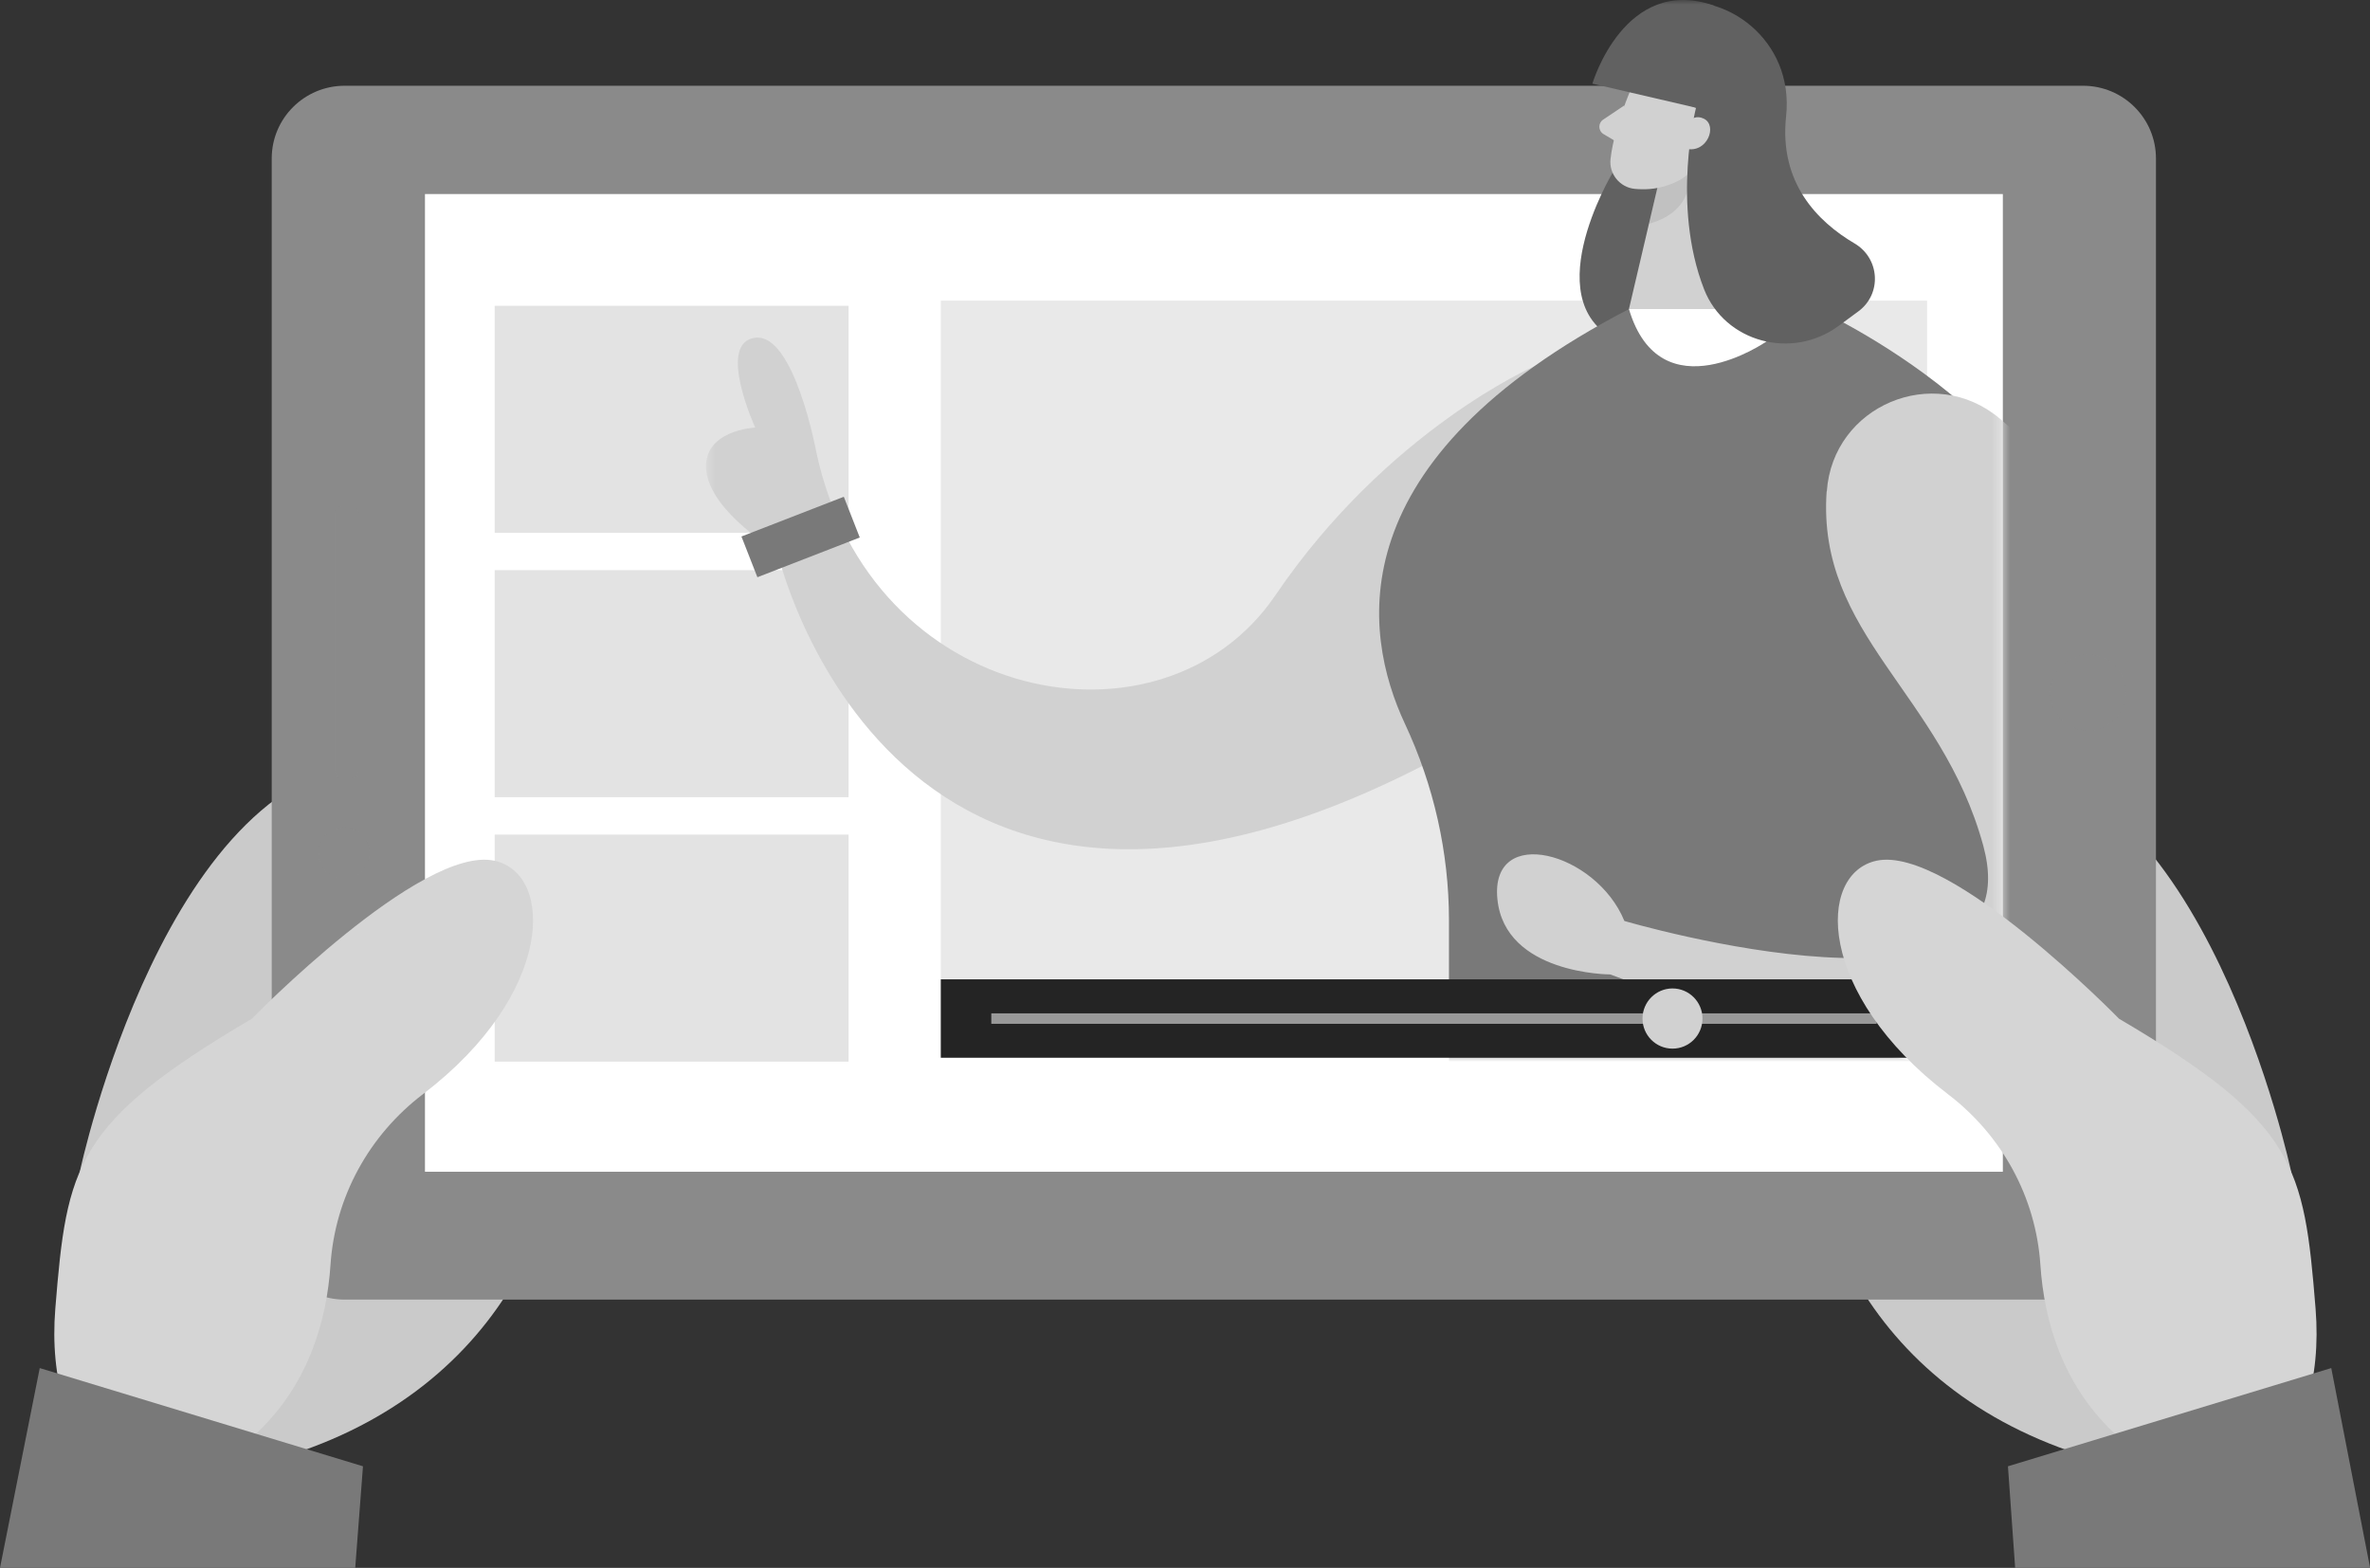
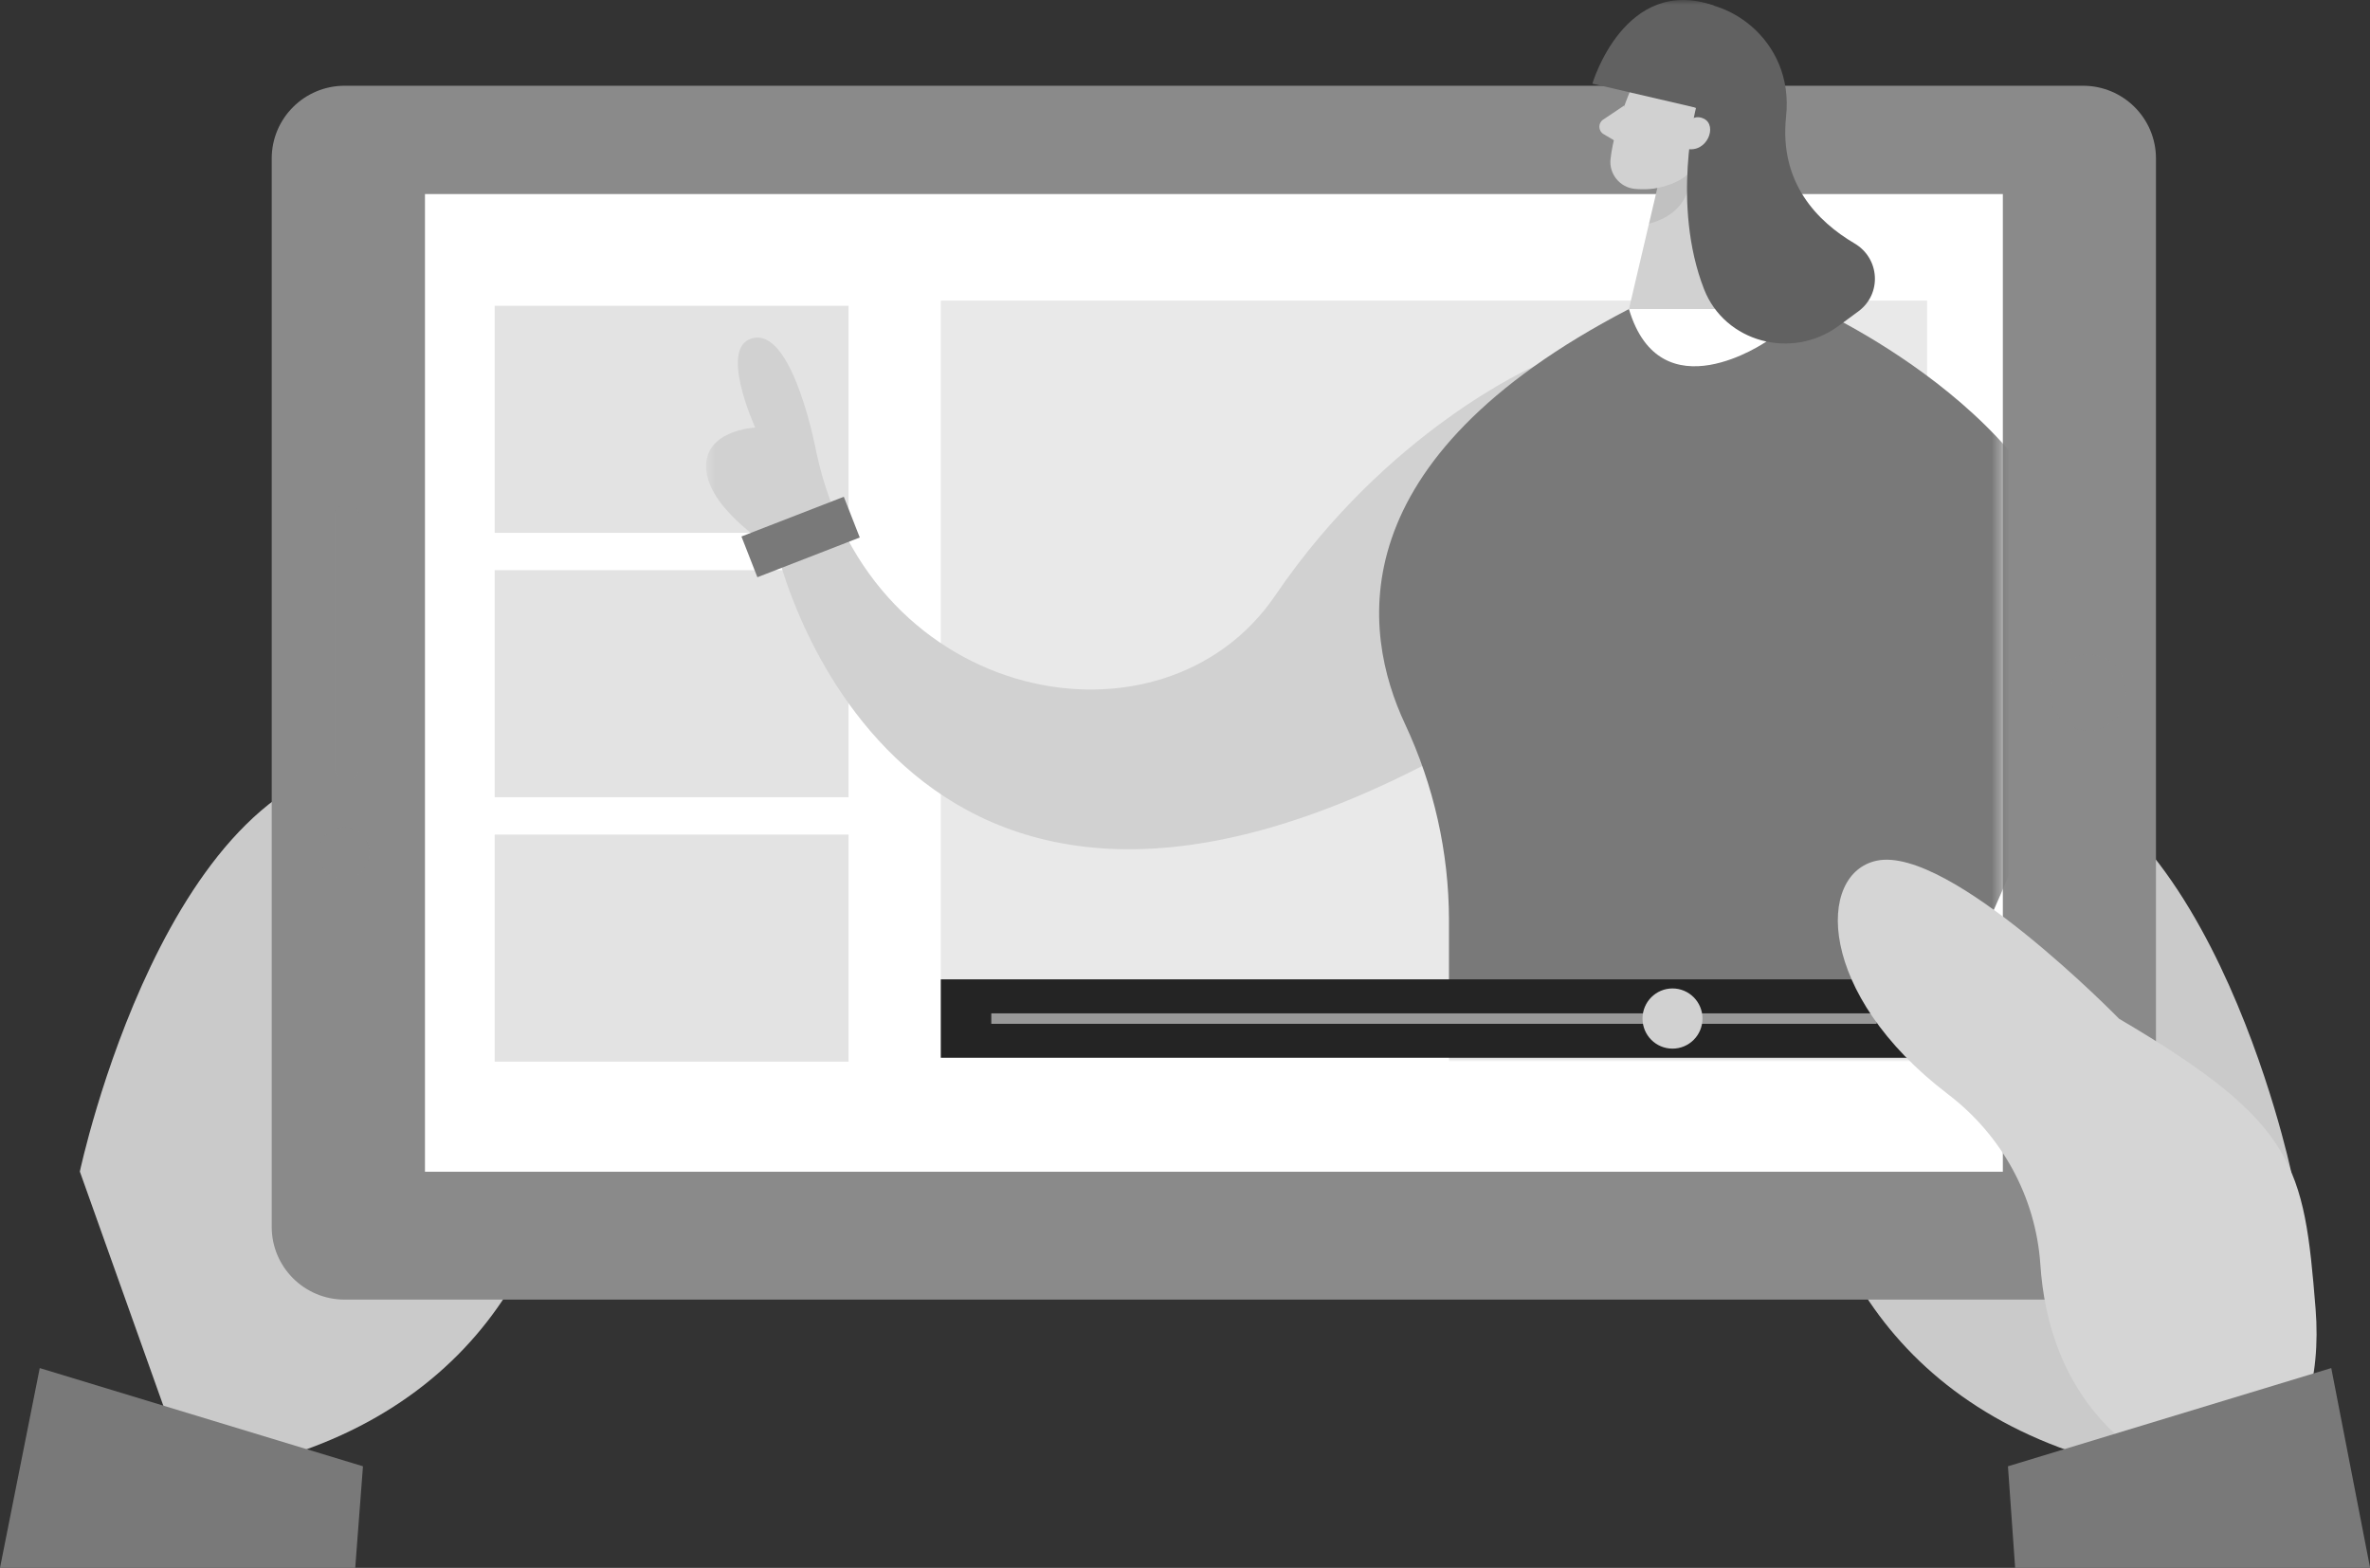
<svg xmlns="http://www.w3.org/2000/svg" width="260" height="172" viewBox="0 0 260 172" fill="none">
  <rect x="0" y="0" width="260" height="172" fill="#333333" stroke="none" />
  <g clip-path="url(#clip0_1209_7126)">
    <path d="M251.348 128.536C251.348 128.536 241.788 83.416 217.718 83.416C193.648 83.416 180.848 154.343 239.398 162.064L251.348 128.546V128.536Z" fill="#D1D1D1" />
    <path opacity="0.04" d="M251.348 128.536C251.348 128.536 241.788 83.416 217.718 83.416C193.648 83.416 180.848 154.343 239.398 162.064L251.348 128.546V128.536Z" fill="#262626" />
    <path d="M8.758 128.536C8.758 128.536 18.318 83.416 42.388 83.416C66.458 83.416 79.258 154.343 20.718 162.064L8.768 128.546L8.758 128.536Z" fill="#D1D1D1" />
    <path opacity="0.04" d="M8.758 128.536C8.758 128.536 18.318 83.416 42.388 83.416C66.458 83.416 79.258 154.343 20.718 162.064L8.768 128.546L8.758 128.536Z" fill="#262626" />
    <path d="M228.519 9.407H37.809C33.389 9.407 29.809 12.979 29.809 17.388V134.592C29.809 139.001 33.389 142.572 37.809 142.572H228.519C232.939 142.572 236.519 139.001 236.519 134.592V17.388C236.519 12.979 232.939 9.407 228.519 9.407Z" fill="#8A8A8A" />
    <path d="M219.711 21.288H46.621V128.546H219.721V21.288H219.711Z" fill="white" />
    <path d="M54.27 33.548H93.09V58.457H54.27V33.548Z" fill="#E3E3E3" />
    <path d="M54.27 62.547H93.09V87.456H54.27V62.547Z" fill="#E3E3E3" />
    <path d="M54.27 91.557H93.09V116.466H54.27V91.557Z" fill="#E3E3E3" />
    <path d="M103.211 32.98H211.411V116.047H103.211V32.98Z" fill="#E9E9E9" />
-     <path d="M27.609 111.777C27.609 111.777 46.189 92.733 54.209 94.419C60.829 95.816 60.839 109.023 46.409 120.027C40.489 124.536 36.759 131.299 36.259 138.741C35.849 144.886 33.829 152.198 27.599 157.735C14.509 169.356 4.799 159.231 6.069 143.549C7.339 127.867 8.179 123.209 27.599 111.777H27.609Z" fill="#D5D5D5" />
    <g style="mix-blend-mode:multiply" opacity="0.8">
      <path d="M37.751 96.405C39.301 96.405 40.561 95.148 40.561 93.591C40.561 92.035 39.301 90.778 37.751 90.778C36.201 90.778 34.941 92.035 34.941 93.591C34.941 95.148 36.201 96.405 37.751 96.405Z" fill="#8A8A8A" />
    </g>
    <g style="mix-blend-mode:multiply" opacity="0.8">
      <path d="M38.661 55.555H37.441C37.071 55.555 36.781 55.854 36.781 56.223V84.634C36.781 85.003 37.081 85.302 37.441 85.302H38.661C39.031 85.302 39.321 85.003 39.321 84.634V56.223C39.321 55.854 39.021 55.555 38.661 55.555Z" fill="#8A8A8A" />
    </g>
    <g style="mix-blend-mode:multiply" opacity="0.8">
      <path d="M229.08 80.144C231.37 80.144 233.23 78.278 233.23 75.984C233.23 73.69 231.37 71.824 229.08 71.824C226.79 71.824 224.93 73.69 224.93 75.984C224.93 78.278 226.79 80.144 229.08 80.144Z" fill="#8A8A8A" />
    </g>
    <mask id="mask0_1209_7126" style="mask-type:luminance" maskUnits="userSpaceOnUse" x="77" y="0" width="143" height="116">
      <path d="M219.711 0H77.461V115.608H219.711V0Z" fill="white" />
    </mask>
    <g mask="url(#mask0_1209_7126)">
      <path d="M168.321 40.182C168.321 40.182 152.231 47.175 139.911 65.311C127.591 83.447 95.451 77.411 89.551 49.579C89.551 49.579 87.141 36.521 82.851 37.05C78.571 37.578 82.851 46.906 82.851 46.906C82.851 46.906 76.961 47.175 77.491 51.704C78.031 56.233 85.261 60.502 85.261 60.502C85.261 60.502 97.851 115.957 159.181 82.359L168.311 40.172L168.321 40.182Z" fill="#D1D1D1" />
-       <path d="M176.91 18.953C176.91 18.953 167.95 33.847 178.22 37.688C188.49 41.518 188.04 14.624 188.04 14.624L176.91 18.953Z" fill="#616161" />
      <path d="M199.319 33.907C199.319 33.907 228.359 47.065 228.009 67.824C227.649 88.594 205.699 124.995 205.699 124.995H158.959V100.914C158.949 93.482 157.289 86.16 154.139 79.426C149.379 69.271 146.799 50.467 178.699 33.907H199.319Z" fill="#797979" />
      <path d="M193.793 37.459C193.793 37.459 182.163 45.519 178.703 33.907H189.433L193.783 37.459H193.793Z" fill="white" />
      <path d="M179.642 8.101C179.642 8.101 177.112 13.448 176.682 17.458C176.502 19.084 177.712 20.57 179.352 20.72C181.392 20.909 184.192 20.57 185.892 17.877L189.352 13.657C189.352 13.657 191.422 10.934 189.132 7.532C186.832 4.13 181.032 4.779 179.652 8.111L179.642 8.101Z" fill="#D1D1D1" />
      <path d="M188.043 14.614L189.433 33.907H178.703L181.913 20.221L188.043 14.614Z" fill="#D1D1D1" />
      <path d="M178.22 11.552L175.88 13.118C175.3 13.497 175.32 14.355 175.92 14.714L177.9 15.891L178.22 11.552Z" fill="#D1D1D1" />
      <g opacity="0.1">
        <path d="M181.83 20.62C181.83 20.62 184.1 20.241 185.33 18.954C185.33 18.954 186.03 23.134 180.91 24.541L181.83 20.62Z" fill="#262626" />
      </g>
      <path d="M183.562 10.963L186.062 11.821C186.062 11.821 183.332 22.465 186.942 31.723C189.222 37.568 196.602 39.504 201.672 35.773L203.872 34.157C206.472 32.241 206.232 28.341 203.452 26.705C199.382 24.311 195.162 20.041 195.942 12.779C196.862 4.23 189.072 -0.928 183.462 0.449C177.962 1.806 178.052 9.656 183.562 10.973V10.963Z" fill="#616161" />
      <path d="M184.539 14.375C184.539 14.375 185.379 12.26 186.919 13.019C188.459 13.767 187.279 16.839 184.989 16.32L184.539 14.375Z" fill="#D1D1D1" />
-       <path d="M200.411 53.909C201.061 44.502 212.131 39.833 219.371 45.908C225.521 51.066 231.951 58.727 234.451 69.301C239.811 91.966 241.901 111.697 228.001 116.496C214.101 121.294 176.651 106.899 176.651 106.899C176.651 106.899 165.081 106.899 164.271 98.629C163.461 90.36 175.121 93.482 178.201 101.034C178.201 101.034 223.461 114.371 217.571 92.764C213.001 76.025 199.301 69.62 200.391 53.909H200.411Z" fill="#D1D1D1" />
      <path d="M92.57 54.497L94.32 58.966L83.09 63.325L81.34 58.856L92.57 54.497Z" fill="#797979" />
      <path d="M186.071 11.821L174.691 9.178C174.691 9.178 178.221 -2.813 188.051 0.618L186.071 11.821Z" fill="#616161" />
    </g>
    <path d="M103.211 107.438H211.411V116.037H103.211V107.438Z" fill="#242424" />
    <path d="M108.75 111.169H205.88V112.316H108.75V111.169Z" fill="#999999" />
    <path d="M183.481 115.039C181.661 115.039 180.191 113.563 180.191 111.737C180.191 109.912 181.671 108.436 183.481 108.436C185.291 108.436 186.771 109.912 186.771 111.737C186.771 113.563 185.301 115.039 183.481 115.039Z" fill="#D1D1D1" />
    <path d="M4.36 150.084L0 172H38.97L39.82 160.858L4.36 150.084Z" fill="#797979" />
    <path d="M232.488 111.777C232.488 111.777 213.908 92.733 205.888 94.419C199.268 95.816 199.258 109.023 213.688 120.027C219.608 124.536 223.338 131.299 223.838 138.741C224.248 144.886 226.268 152.198 232.498 157.735C245.588 169.356 255.298 159.231 254.028 143.549C252.758 127.867 251.918 123.209 232.498 111.777H232.488Z" fill="#D5D5D5" />
    <path d="M255.741 150.084L220.281 160.858L221.071 172H260.011L255.751 150.084H255.741Z" fill="#797979" />
  </g>
  <defs>
    <clipPath id="clip0_1209_7126">
      <rect width="260" height="172" fill="white" />
    </clipPath>
  </defs>
</svg>